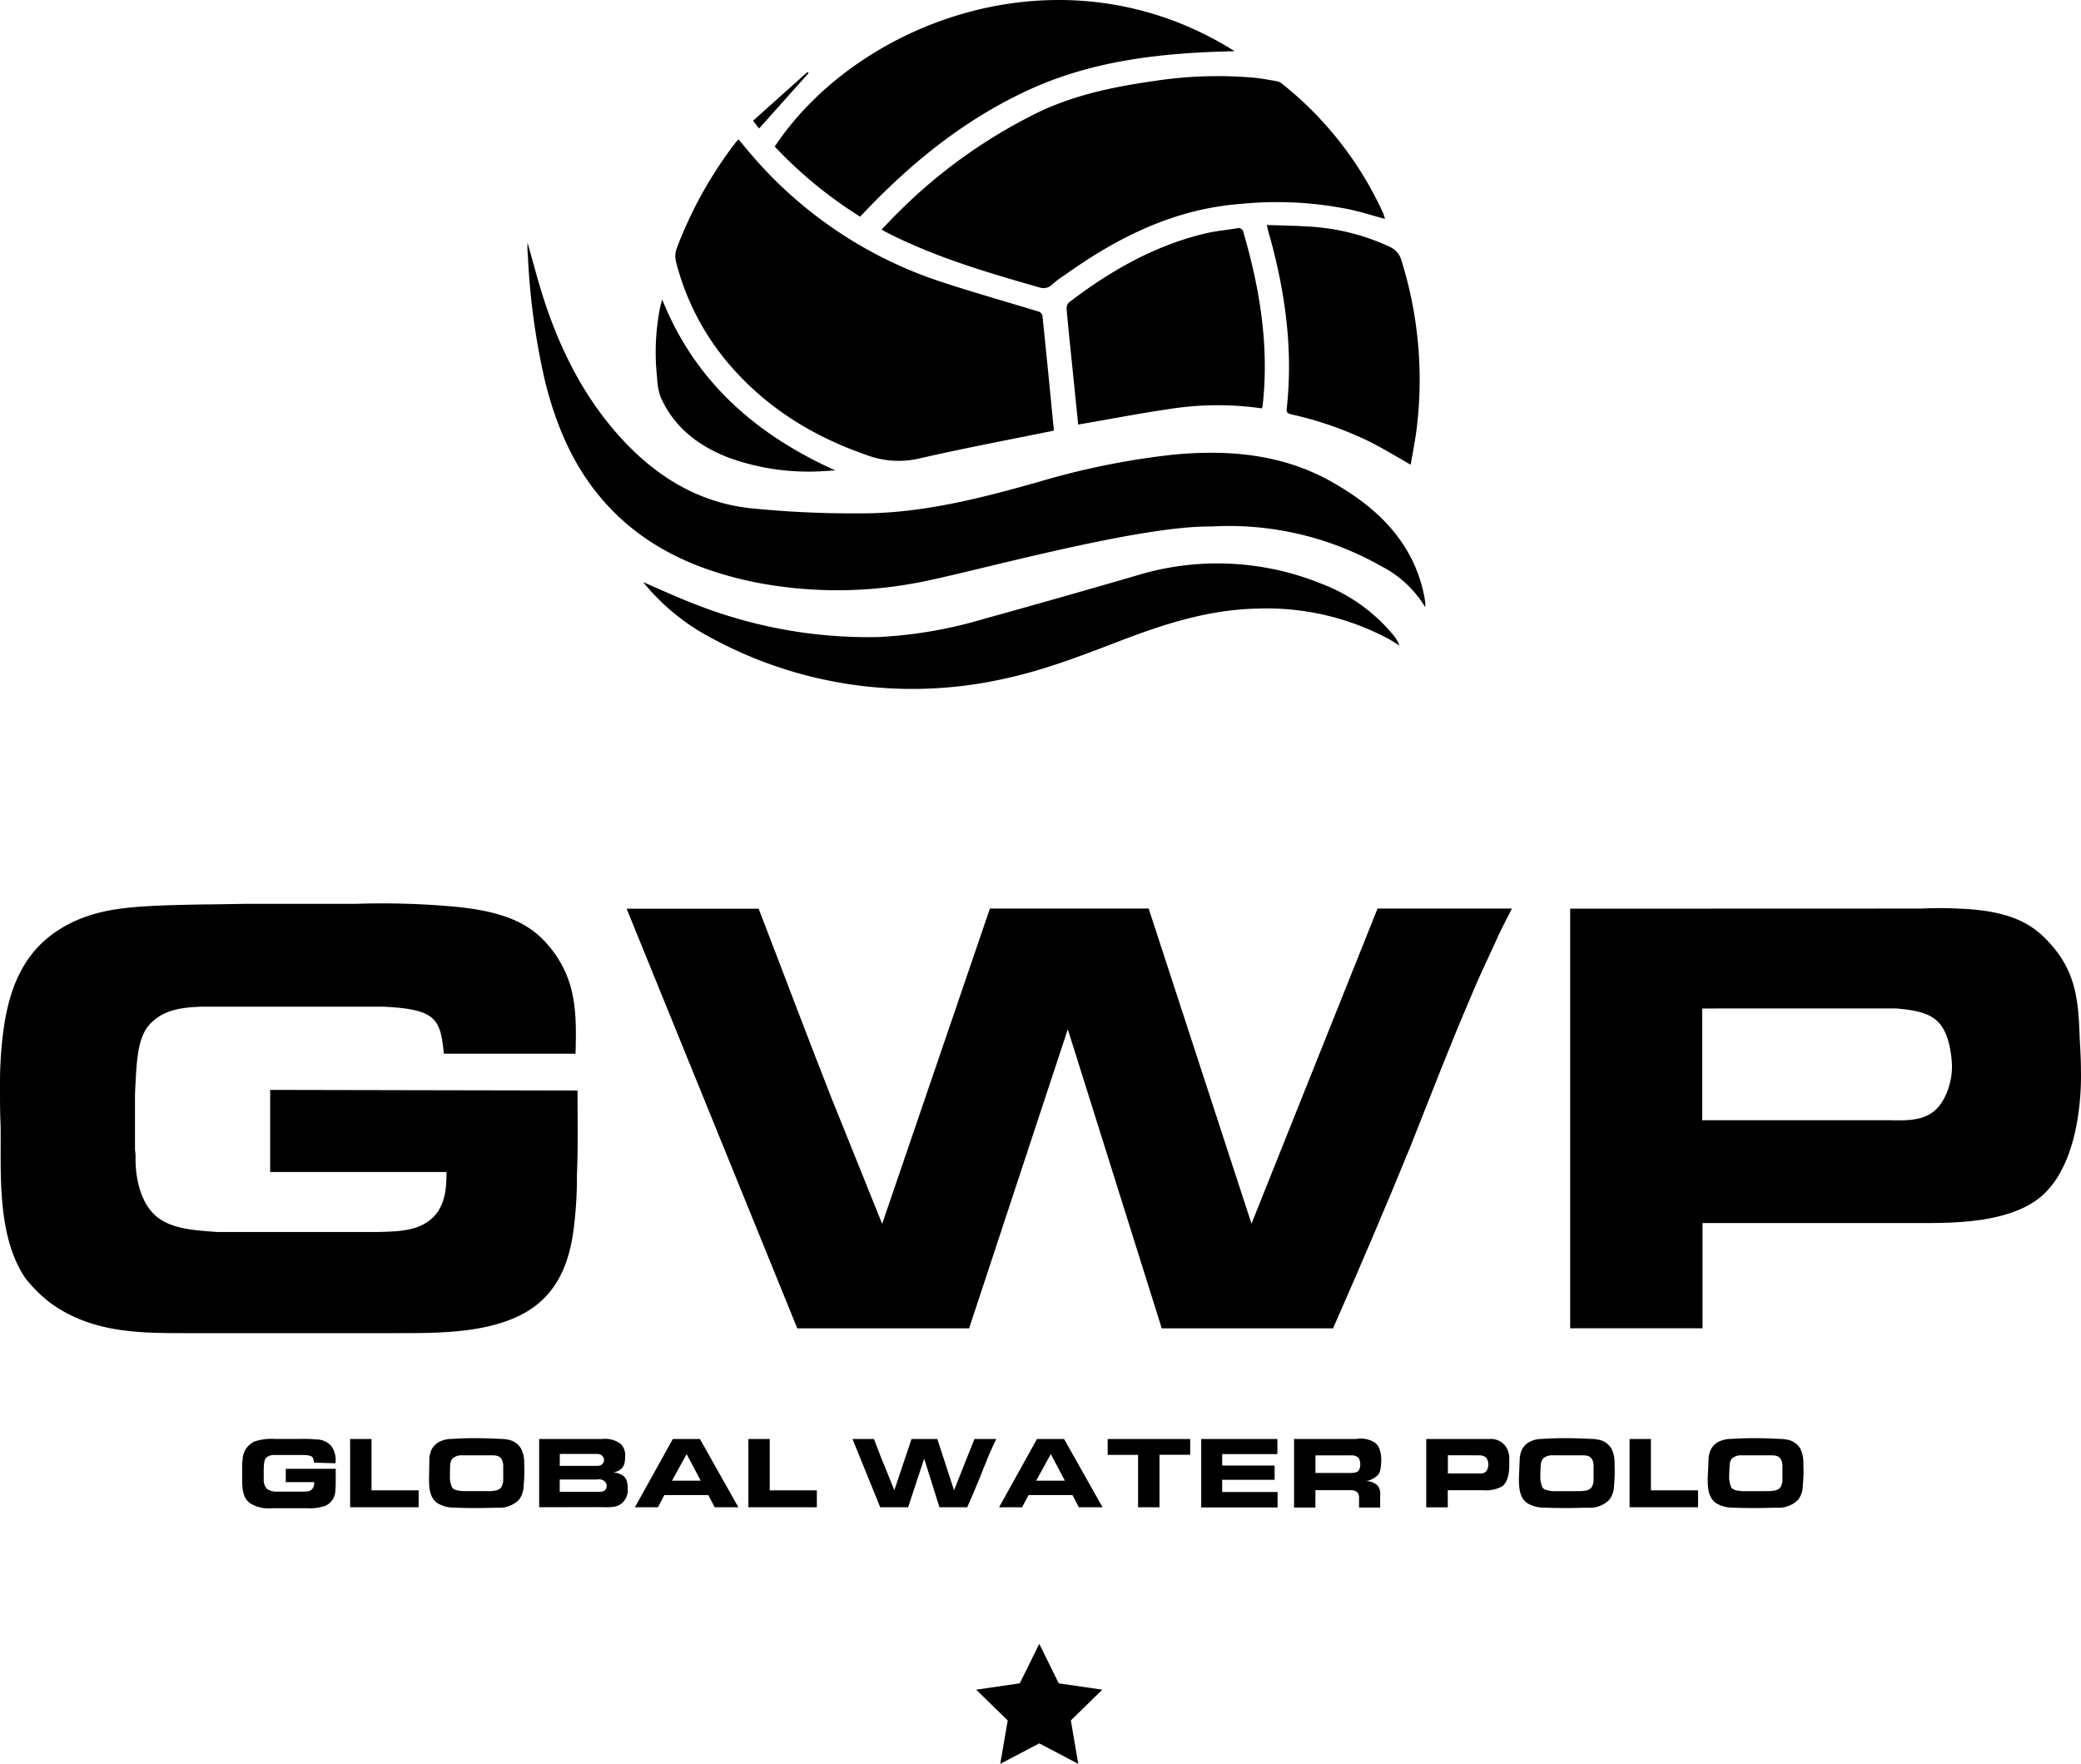
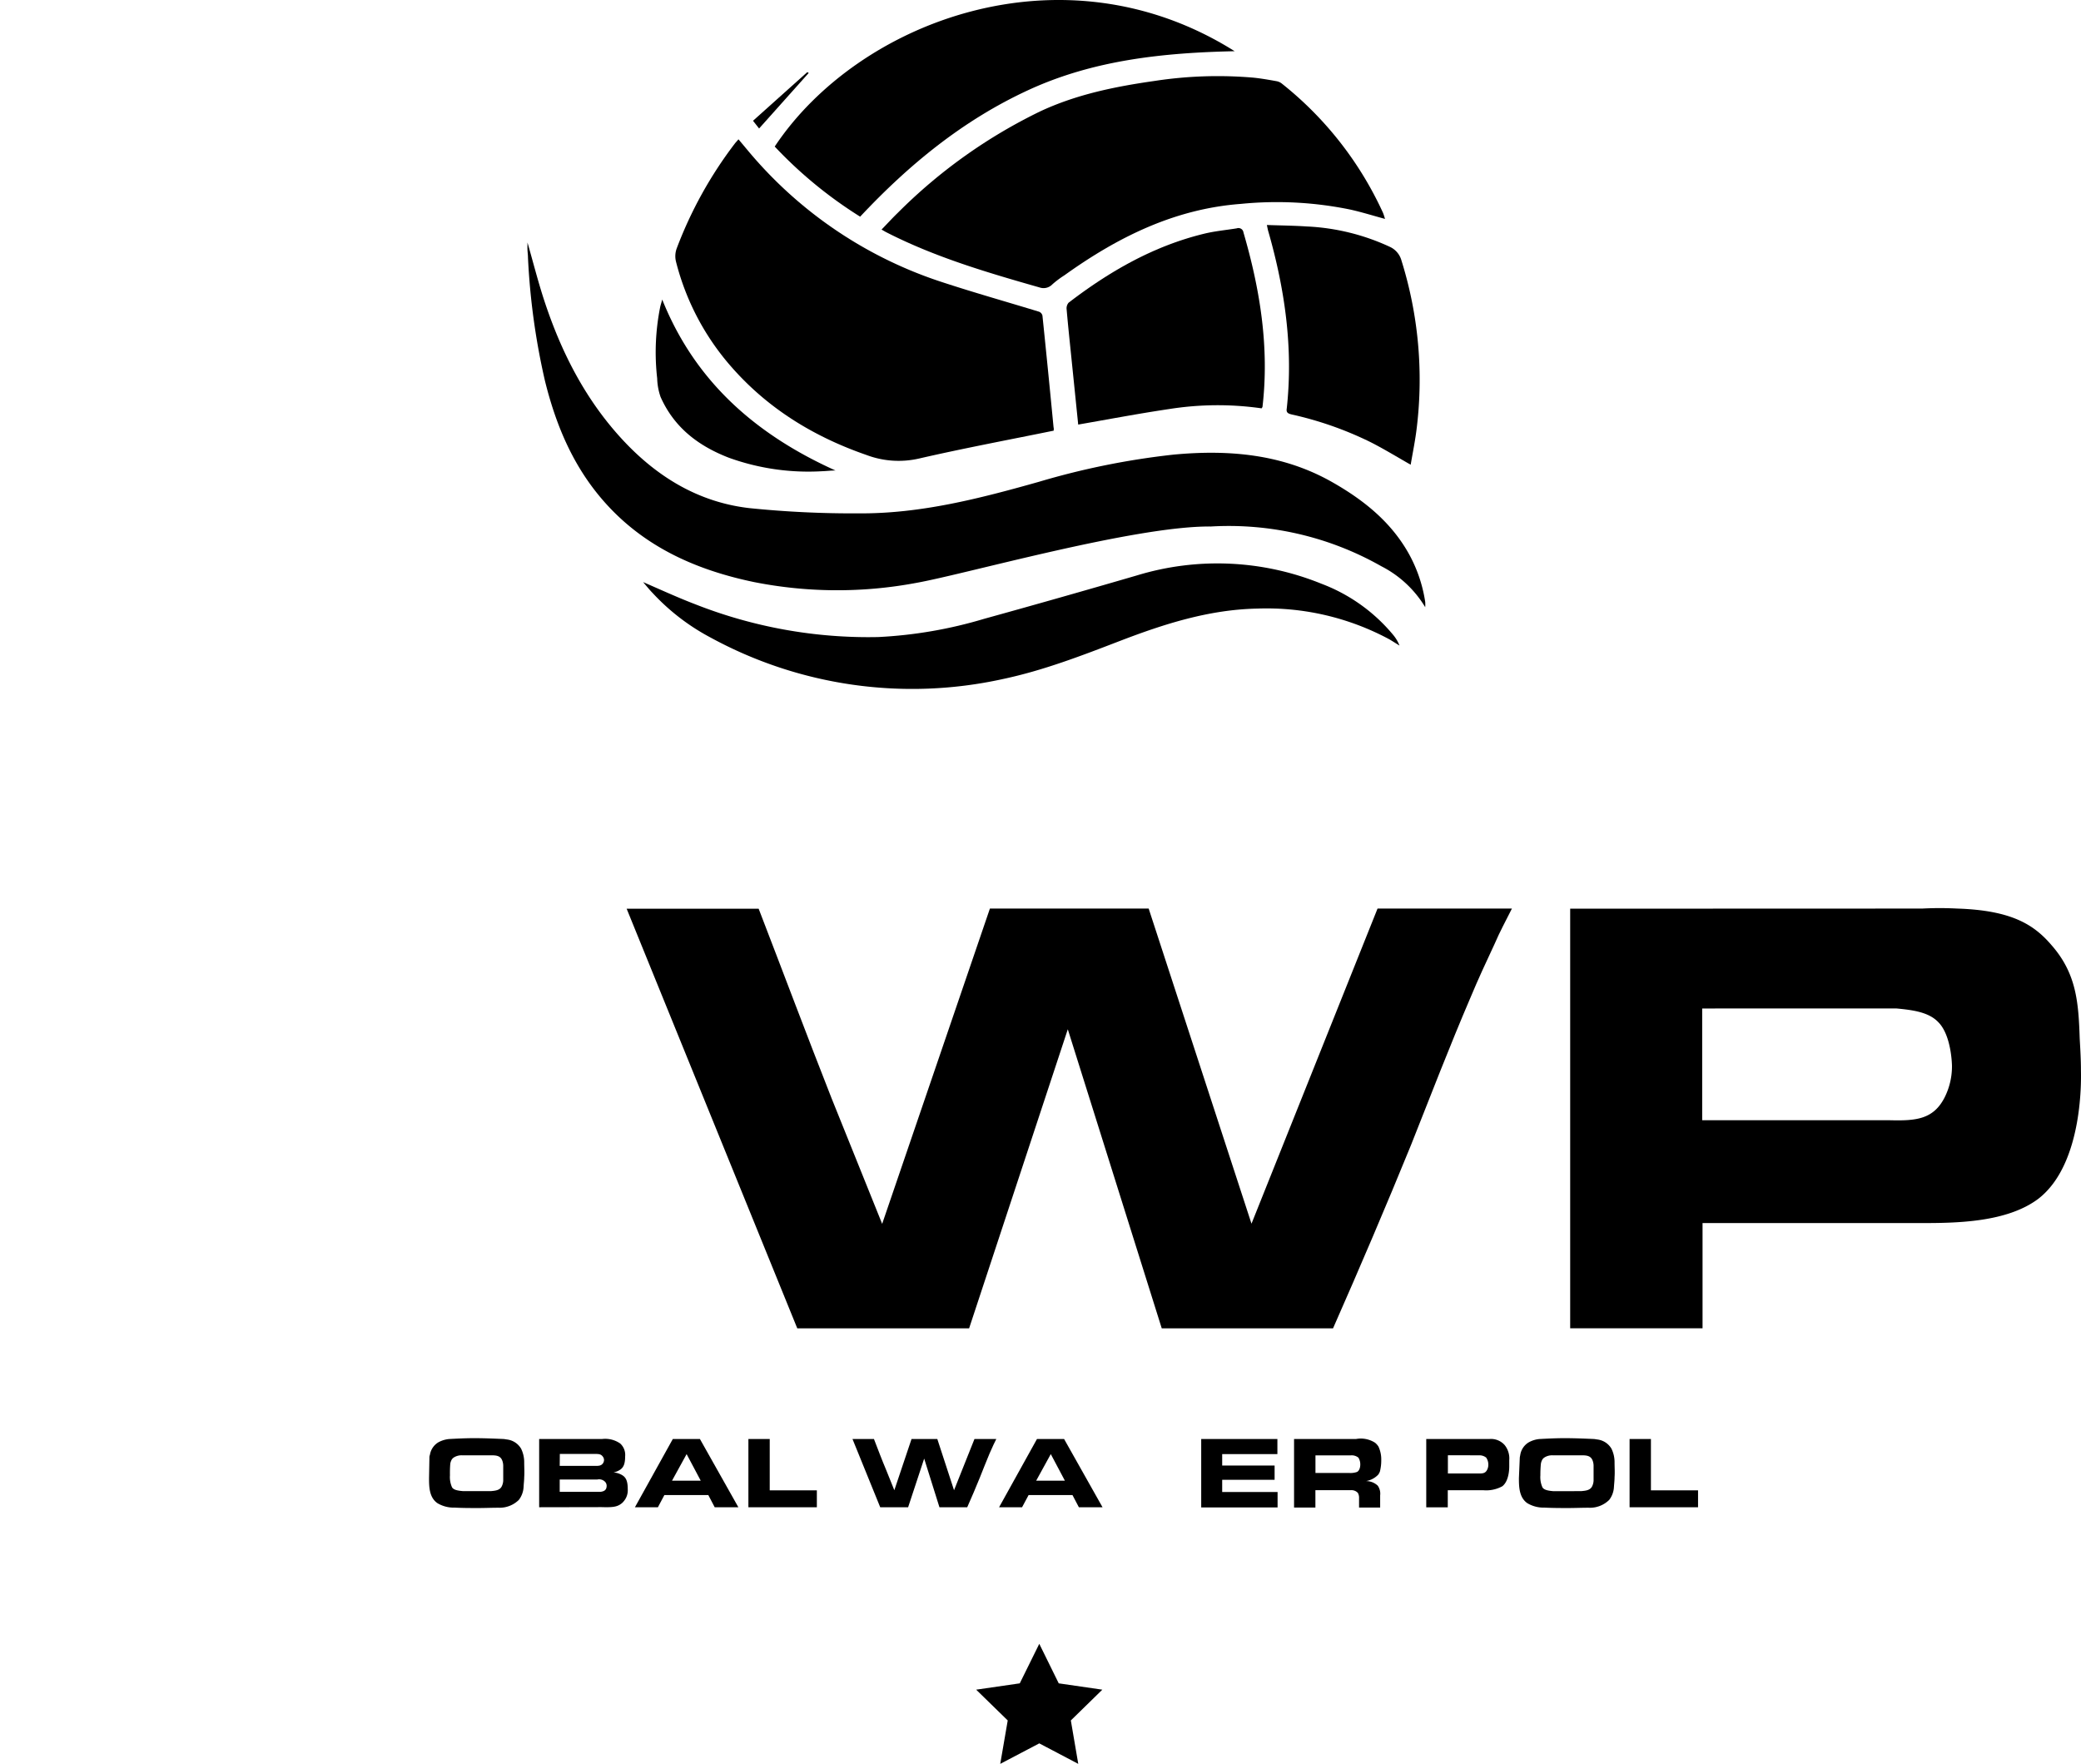
<svg xmlns="http://www.w3.org/2000/svg" viewBox="0 0 342.24 290.06">
  <title>GWP_LOGO_black</title>
  <g id="Layer_2" data-name="Layer 2">
    <g id="Layer_1-2" data-name="Layer 1">
-       <path d="M73,173.27c-.59-5.67-1.17-7.33-10.07-7.73H33.34c-2.74.1-5.67.3-7.92,2.16-2.74,2.15-2.93,5.76-3.22,12.32v9.09a7,7,0,0,1,.09,1.37c0,1,0,6.26,3.13,9.29,2.54,2.34,6.36,2.54,10.37,2.83h26.1c4.21-.09,7.92-.19,10.17-3.42,1.27-2.05,1.37-4.2,1.37-6.45h-29v-13.5l50.55.1c0,4.6.1,9.19-.1,13.89a64.83,64.83,0,0,1-.39,7.62c-.68,7-3,13-10,15.94-5.77,2.45-12.91,2.45-19.07,2.45H30.31c-7.72,0-15.45-.1-22.19-5.09a23.46,23.46,0,0,1-3.92-3.91c-4.79-7-4-17.5-4.1-25.23C0,183,0,180.9,0,178.74A66.42,66.42,0,0,1,.49,170C1.56,161.44,4.6,154.69,13,151.17c4.89-2,9.88-2.25,20.44-2.44,2.74,0,5.48-.1,8.21-.1H58.57a131.33,131.33,0,0,1,16.43.49c9,.88,12.71,3.32,15.44,6.65,4.4,5.38,4.4,11,4.21,17.5Z" />
      <path d="M162.8,149.41h26.11l16.91,51.82,20.73-51.82h22.1c-1,2-2,3.82-2.83,5.77-1.37,2.93-2.74,5.87-4,8.9-3.43,8-6.56,16.13-9.78,24.25-4.11,10.07-8.41,20.14-12.81,30.11H191.06l-15.45-49.18-16.23,49.18H131.12l-28.06-69h21.71c4,10.37,7.92,20.83,12,31.19,2.74,6.85,5.58,13.79,8.31,20.63Z" />
      <path d="M316.12,149.41a55.52,55.52,0,0,1,5.77,0c9.09.29,12.71,2.74,15.54,6.06,4.11,4.7,4.4,9.49,4.6,15.35.1,1.76.2,3.43.2,5.19,0,.68.58,15.25-7,21.12-5.19,3.91-13.5,4-19.36,4H280v17.3H258.23v-69Zm-36.18,16.43v18.38h30.9c4.2.1,7.14-.1,9-3.81a11.37,11.37,0,0,0,1.18-5.09c0-.29-.1-5.08-2.25-7.23-1.57-1.66-4.21-2-6.85-2.25Z" />
-       <path d="M51.63,240.52c-.09-.92-.19-1.19-1.63-1.25H45.18a2,2,0,0,0-1.28.35c-.45.34-.48.93-.53,2v1.47a.9.9,0,0,1,0,.23,2.19,2.19,0,0,0,.51,1.5,2.65,2.65,0,0,0,1.68.47h4.24c.68,0,1.29,0,1.65-.56a1.84,1.84,0,0,0,.23-1H47v-2.19l8.21,0c0,.74,0,1.49,0,2.25a10.3,10.3,0,0,1-.06,1.24,2.79,2.79,0,0,1-1.62,2.59,8.13,8.13,0,0,1-3.1.4h-5.7a5.71,5.71,0,0,1-3.61-.83,3.57,3.57,0,0,1-.63-.63c-.78-1.15-.65-2.85-.67-4.1,0-.34,0-.67,0-1a9.8,9.8,0,0,1,.08-1.43,3.36,3.36,0,0,1,2-3,9,9,0,0,1,3.32-.4h4.08a20,20,0,0,1,2.67.08,3.26,3.26,0,0,1,2.51,1.08,3.88,3.88,0,0,1,.68,2.84Z" />
-       <path d="M61.1,236.64v8.44h7.75v2.78H57.58V236.64Z" />
      <path d="M70.62,239.79c0-.17,0-.35.08-.52a2.94,2.94,0,0,1,1.38-2.08,4.55,4.55,0,0,1,1.8-.55c1.37-.07,2.73-.14,4.11-.14,1.62,0,3.24.07,4.88.14l.52.08a3.11,3.11,0,0,1,2.31,1.51,5.05,5.05,0,0,1,.51,2.26c0,.81.06,1.6,0,2.41,0,.53-.07,1-.1,1.59a3.8,3.8,0,0,1-.78,2.16A4.51,4.51,0,0,1,82,247.94c-1.11,0-2.24.05-3.37.05-1.29,0-2.56,0-3.84-.07a5.23,5.23,0,0,1-2.85-.73c-1.35-.94-1.38-2.68-1.38-4.11Zm10.12,5.42c.73-.07,1.4-.13,1.75-.73a2.35,2.35,0,0,0,.27-1V241a2.55,2.55,0,0,0-.11-.68c-.27-.89-.92-1-1.81-1H76a2.34,2.34,0,0,0-1.4.38,1.1,1.1,0,0,0-.36.42,2,2,0,0,0-.19.62A18.61,18.61,0,0,0,74,242.6a4.09,4.09,0,0,0,.35,2c.28.4.85.53,1.81.61Z" />
      <path d="M88.67,247.86V236.64H99a4.31,4.31,0,0,1,3,.74,2.53,2.53,0,0,1,.81,2.12c0,1.24-.28,1.77-.74,2.13a3,3,0,0,1-1.18.51,3.1,3.1,0,0,1,1.54.51c.51.36.81.9.81,2.24a2.78,2.78,0,0,1-.67,2,2.1,2.1,0,0,1-.52.47c-.68.48-1.52.53-3.14.48Zm3.38-2.53h6.72c.44-.08.78-.17.94-.6a1.54,1.54,0,0,0,.06-.38,1,1,0,0,0-.21-.62,1.37,1.37,0,0,0-1.33-.43H92.05Zm0-4.27h5.84c.51,0,.94,0,1.24-.38a1,1,0,0,0,.21-.59.93.93,0,0,0-.21-.57c-.3-.41-.68-.41-1.16-.43H92.07Z" />
      <path d="M115.11,236.64l6.32,11.22h-3.89l-1.05-2h-7.23l-1.06,2h-3.78l6.23-11.22Zm-4.59,6.85h4.72l-2.32-4.37Z" />
      <path d="M126.59,236.64v8.44h7.75v2.78H123.08V236.64Z" />
      <path d="M149.91,236.64h4.24l2.75,8.42,3.36-8.42h3.59c-.15.32-.31.62-.46.94-.22.48-.44.95-.65,1.45-.55,1.3-1.06,2.62-1.59,3.94-.66,1.63-1.36,3.27-2.08,4.89H154.5l-2.51-8-2.64,8h-4.59l-4.56-11.22h3.53c.65,1.69,1.29,3.39,2,5.07.45,1.11.91,2.24,1.35,3.35Z" />
      <path d="M175,236.64l6.32,11.22h-3.89l-1.05-2h-7.22l-1.07,2h-3.78l6.23-11.22Zm-4.59,6.85h4.72l-2.32-4.37Z" />
-       <path d="M195.74,236.64v2.59h-5.05v8.63h-3.52v-8.61h-5v-2.61Z" />
      <path d="M210.08,236.64v2.48H201V241h8.62v2.35H201v2h9.11v2.54H197.55V236.64Z" />
      <path d="M223,236.64a4.34,4.34,0,0,1,3.14.61,2.65,2.65,0,0,1,.56.63,5,5,0,0,1,.46,2.24,7.4,7.4,0,0,1-.22,1.86,2.34,2.34,0,0,1-.27.51,3.56,3.56,0,0,1-2.45,1.11,2.76,2.76,0,0,1,2.37.72,2.29,2.29,0,0,1,.39,1.59v2h-3.47v-1.51a1.67,1.67,0,0,0-.19-.89,1.43,1.43,0,0,0-1.12-.46h-5.87v2.86h-3.51V236.64Zm-6.66,5.58h5.5a3.22,3.22,0,0,0,1.35-.17c.51-.29.52-1.1.52-1.18a2.13,2.13,0,0,0-.3-1.16,1.74,1.74,0,0,0-1.27-.38h-5.8Z" />
      <path d="M244,236.64h.94a3,3,0,0,1,2.52,1,3.5,3.5,0,0,1,.75,2.49c0,.29,0,.56,0,.85,0,.11.09,2.47-1.14,3.43a5.53,5.53,0,0,1-3.15.65H238.1v2.81h-3.54V236.64Zm-5.88,2.67v3h5c.68,0,1.16,0,1.46-.62a1.83,1.83,0,0,0,.19-.83,2,2,0,0,0-.36-1.17,1.78,1.78,0,0,0-1.11-.37Z" />
      <path d="M249.94,239.79c0-.17.05-.35.08-.52a2.93,2.93,0,0,1,1.39-2.08,4.45,4.45,0,0,1,1.79-.55c1.37-.07,2.73-.14,4.11-.14,1.62,0,3.24.07,4.88.14l.52.08a3.11,3.11,0,0,1,2.31,1.51,5.05,5.05,0,0,1,.51,2.26c0,.81.06,1.6,0,2.41,0,.53-.06,1-.1,1.59a3.8,3.8,0,0,1-.78,2.16,4.51,4.51,0,0,1-3.41,1.29c-1.11,0-2.24.05-3.37.05s-2.56,0-3.84-.07a5.23,5.23,0,0,1-2.85-.73c-1.34-.94-1.38-2.68-1.38-4.11Zm10.12,5.42c.73-.07,1.4-.13,1.75-.73a2.35,2.35,0,0,0,.27-1V241a2.55,2.55,0,0,0-.11-.68c-.27-.89-.92-1-1.81-1h-4.8a2.34,2.34,0,0,0-1.4.38,1.1,1.1,0,0,0-.36.42,2,2,0,0,0-.19.62,18.61,18.61,0,0,0-.08,1.87,4.09,4.09,0,0,0,.35,2c.28.4.86.53,1.81.61Z" />
      <path d="M271.51,236.64v8.44h7.75v2.78H268V236.64Z" />
-       <path d="M281,239.79c0-.17,0-.35.08-.52a2.91,2.91,0,0,1,1.38-2.08,4.55,4.55,0,0,1,1.8-.55c1.36-.07,2.73-.14,4.11-.14,1.62,0,3.24.07,4.88.14l.52.08a3.14,3.14,0,0,1,2.31,1.51,5,5,0,0,1,.5,2.26c0,.81.07,1.6,0,2.41,0,.53-.07,1-.1,1.59a3.8,3.8,0,0,1-.78,2.16,4.52,4.52,0,0,1-3.41,1.29c-1.12,0-2.24.05-3.37.05-1.29,0-2.56,0-3.84-.07a5.21,5.21,0,0,1-2.85-.73c-1.35-.94-1.38-2.68-1.38-4.11Zm10.12,5.42c.73-.07,1.4-.13,1.75-.73a2.5,2.5,0,0,0,.27-1V241a3,3,0,0,0-.11-.68c-.28-.89-.93-1-1.82-1h-4.79a2.34,2.34,0,0,0-1.4.38,1.15,1.15,0,0,0-.37.42,2.76,2.76,0,0,0-.19.62c0,.39-.06,1-.08,1.87a4.34,4.34,0,0,0,.35,2c.29.4.86.53,1.81.61Z" />
      <polygon points="170.92 270.32 174.12 276.82 181.29 277.86 176.11 282.92 177.33 290.06 170.92 286.69 164.5 290.06 165.73 282.92 160.54 277.86 167.71 276.82 170.92 270.32" />
      <path d="M173.29,70.82c-7.45,1.52-14.82,2.9-22.13,4.58a15,15,0,0,1-8.69-.59c-8.65-3-16.25-7.65-22.31-14.62a41.67,41.67,0,0,1-9-17.22,3.72,3.72,0,0,1,.12-2.09,67.8,67.8,0,0,1,9.56-17.26c.17-.22.37-.42.61-.71L123.2,25a69.67,69.67,0,0,0,32,21.48c5.19,1.7,10.46,3.18,15.68,4.78a.92.92,0,0,1,.56.64q.95,9.2,1.83,18.39C173.32,70.39,173.3,70.54,173.29,70.82Z" />
      <path d="M234.39,99.85a17.93,17.93,0,0,0-7.23-6.74,50.79,50.79,0,0,0-28-6.53c-12.51-.13-40.46,7.87-48.56,9.29a70.31,70.31,0,0,1-26.54-.14c-10-2.07-18.89-6.14-25.54-14.22-4.57-5.55-7.2-12-8.91-18.94a114.22,114.22,0,0,1-2.78-20.24c0-.4-.06-.8-.08-1.2s0-.79,0-1.25c.93,3.23,1.73,6.41,2.75,9.52,2.79,8.5,6.78,16.34,12.92,22.95,5.67,6.1,12.51,10.26,20.84,11.21a167.09,167.09,0,0,0,18,.86c10.15.07,19.89-2.45,29.57-5.18A125.69,125.69,0,0,1,193,74.76c9.1-.85,17.94-.1,26.07,4.51,4.95,2.81,9.36,6.26,12.32,11.26a23.53,23.53,0,0,1,3,8.46A6.29,6.29,0,0,1,234.39,99.85Z" />
      <path d="M227.78,36c-1.95-.53-3.77-1.1-5.63-1.52a60,60,0,0,0-18.08-.95c-10.91.82-20.26,5.47-29,11.73a15.7,15.7,0,0,0-2,1.5,2,2,0,0,1-2.1.51c-8.64-2.46-17.27-5-25.31-9.13l-.68-.39c.91-.93,1.75-1.86,2.65-2.73a86.08,86.08,0,0,1,23.47-16.72c6-2.8,12.37-4.08,18.85-5a68.44,68.44,0,0,1,16.18-.53c1.29.13,2.58.36,3.86.59a1.93,1.93,0,0,1,.85.41A57.76,57.76,0,0,1,227.45,35C227.58,35.31,227.66,35.61,227.78,36Z" />
      <path d="M141.46,35.63A70.81,70.81,0,0,1,127.41,24.1C141.09,3.52,174.77-9.38,203.05,8.42c-11.75.25-23.2,1.45-33.9,6.38S149.55,27,141.46,35.63Z" />
      <path d="M105.76,95.72c3,1.3,5.76,2.57,8.56,3.64a77.66,77.66,0,0,0,30.11,5.4,73,73,0,0,0,17.43-3q12.62-3.49,25.2-7.16A45.44,45.44,0,0,1,217.34,96a28.31,28.31,0,0,1,11.75,8.37,6.35,6.35,0,0,1,1.07,1.79c-.54-.33-1.07-.67-1.62-1a42.55,42.55,0,0,0-21.77-5.08c-7.94.16-15.33,2.53-22.64,5.34-6.29,2.42-12.59,4.85-19.22,6.25a69.26,69.26,0,0,1-48.09-6.85,35.77,35.77,0,0,1-9.46-7.27C106.87,97.05,106.42,96.49,105.76,95.72Z" />
      <path d="M207.48,67.15a51,51,0,0,0-15.16.11c-5,.74-10,1.69-15,2.56q-.59-5.8-1.18-11.57c-.25-2.45-.51-4.9-.72-7.35a1.43,1.43,0,0,1,.32-1.12c6.73-5.16,14-9.34,22.31-11.35,1.75-.43,3.57-.59,5.35-.88a.83.83,0,0,1,1.1.68c2.73,9.37,4.27,18.87,3.13,28.67C207.62,66.93,207.59,67,207.48,67.15Z" />
      <path d="M208.35,37c2.3.08,4.43.1,6.55.24a36.29,36.29,0,0,1,13.65,3.34,3.49,3.49,0,0,1,1.94,2.28A65.66,65.66,0,0,1,233,70.33c-.23,2-.66,4.08-1,6.09-2.32-1.31-4.51-2.67-6.8-3.81a57.56,57.56,0,0,0-12.71-4.44c-.61-.14-1-.29-.87-1,1.08-9.89-.3-19.53-3-29C208.52,37.86,208.48,37.61,208.35,37Z" />
      <path d="M108.91,49.26c5.44,13.59,15.52,22.26,28.49,28.11-.74,0-1.47.1-2.2.12a38.5,38.5,0,0,1-15.31-2.21c-5-1.93-9-4.94-11.25-10a10,10,0,0,1-.56-3.06,37.77,37.77,0,0,1,.51-11.81C108.67,50.08,108.78,49.75,108.91,49.26Z" />
      <path d="M124.84,21.13l-1-1.27,8.93-8L133,12Z" />
    </g>
  </g>
</svg>